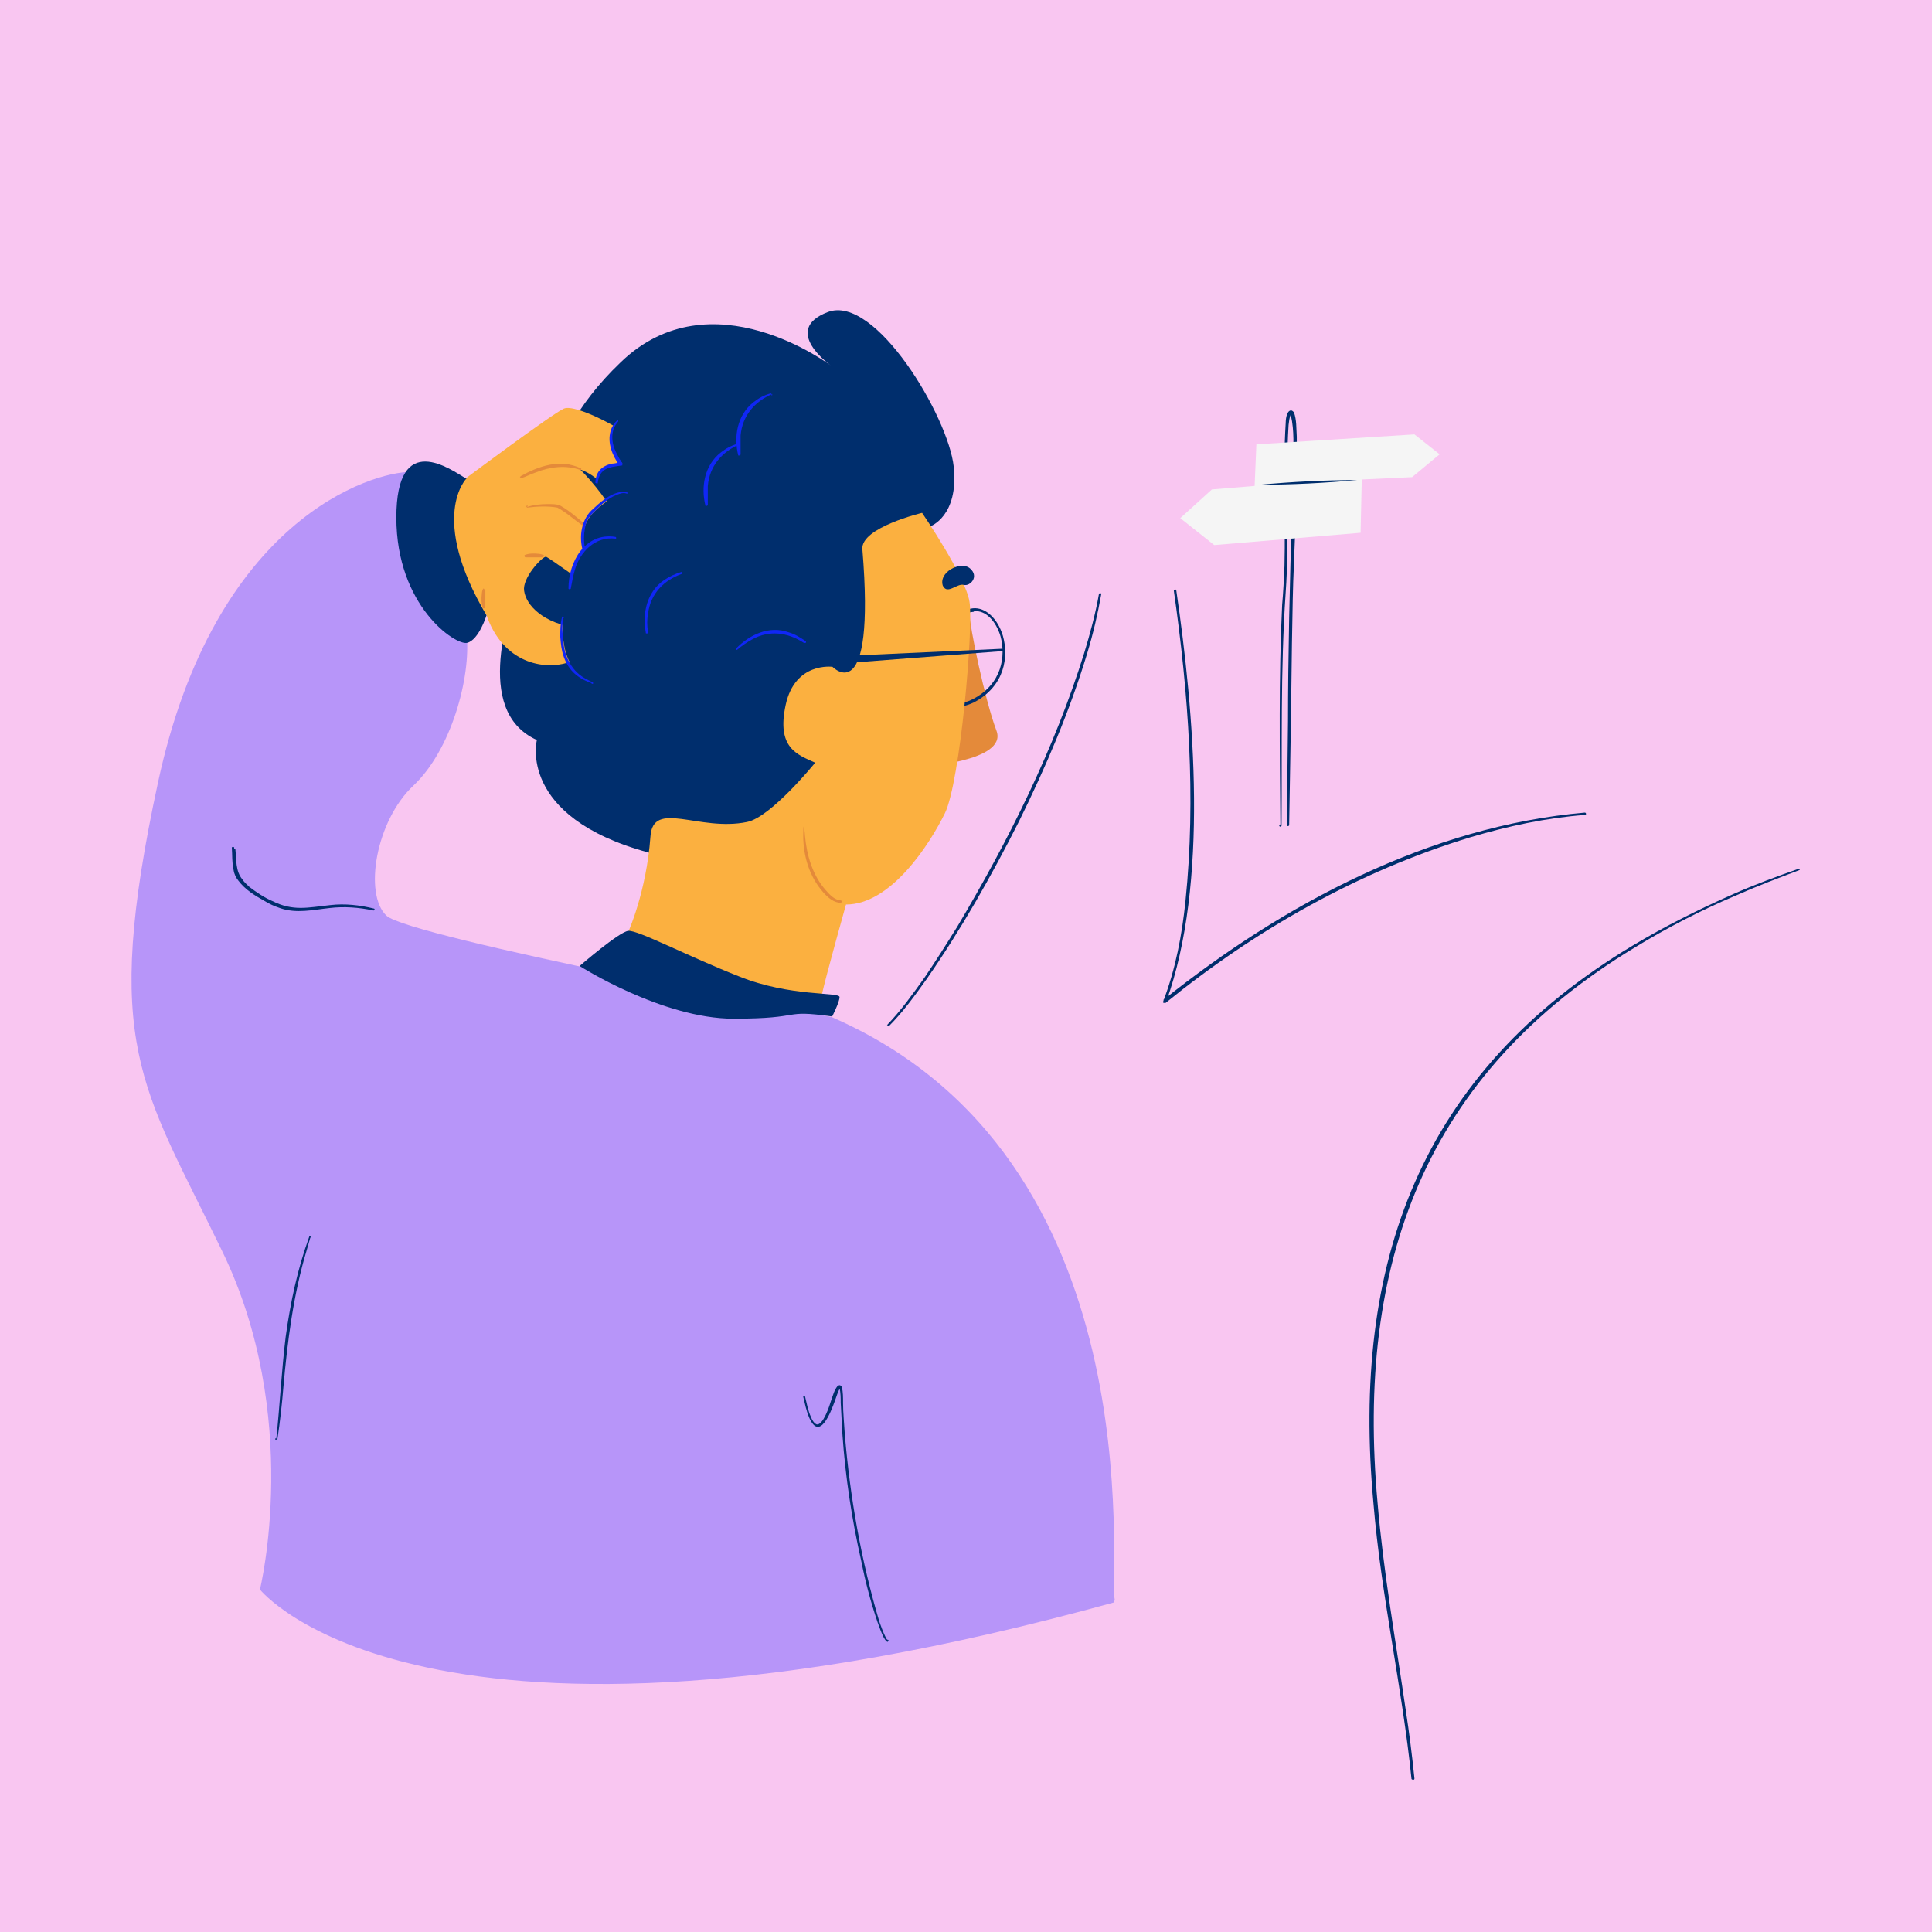
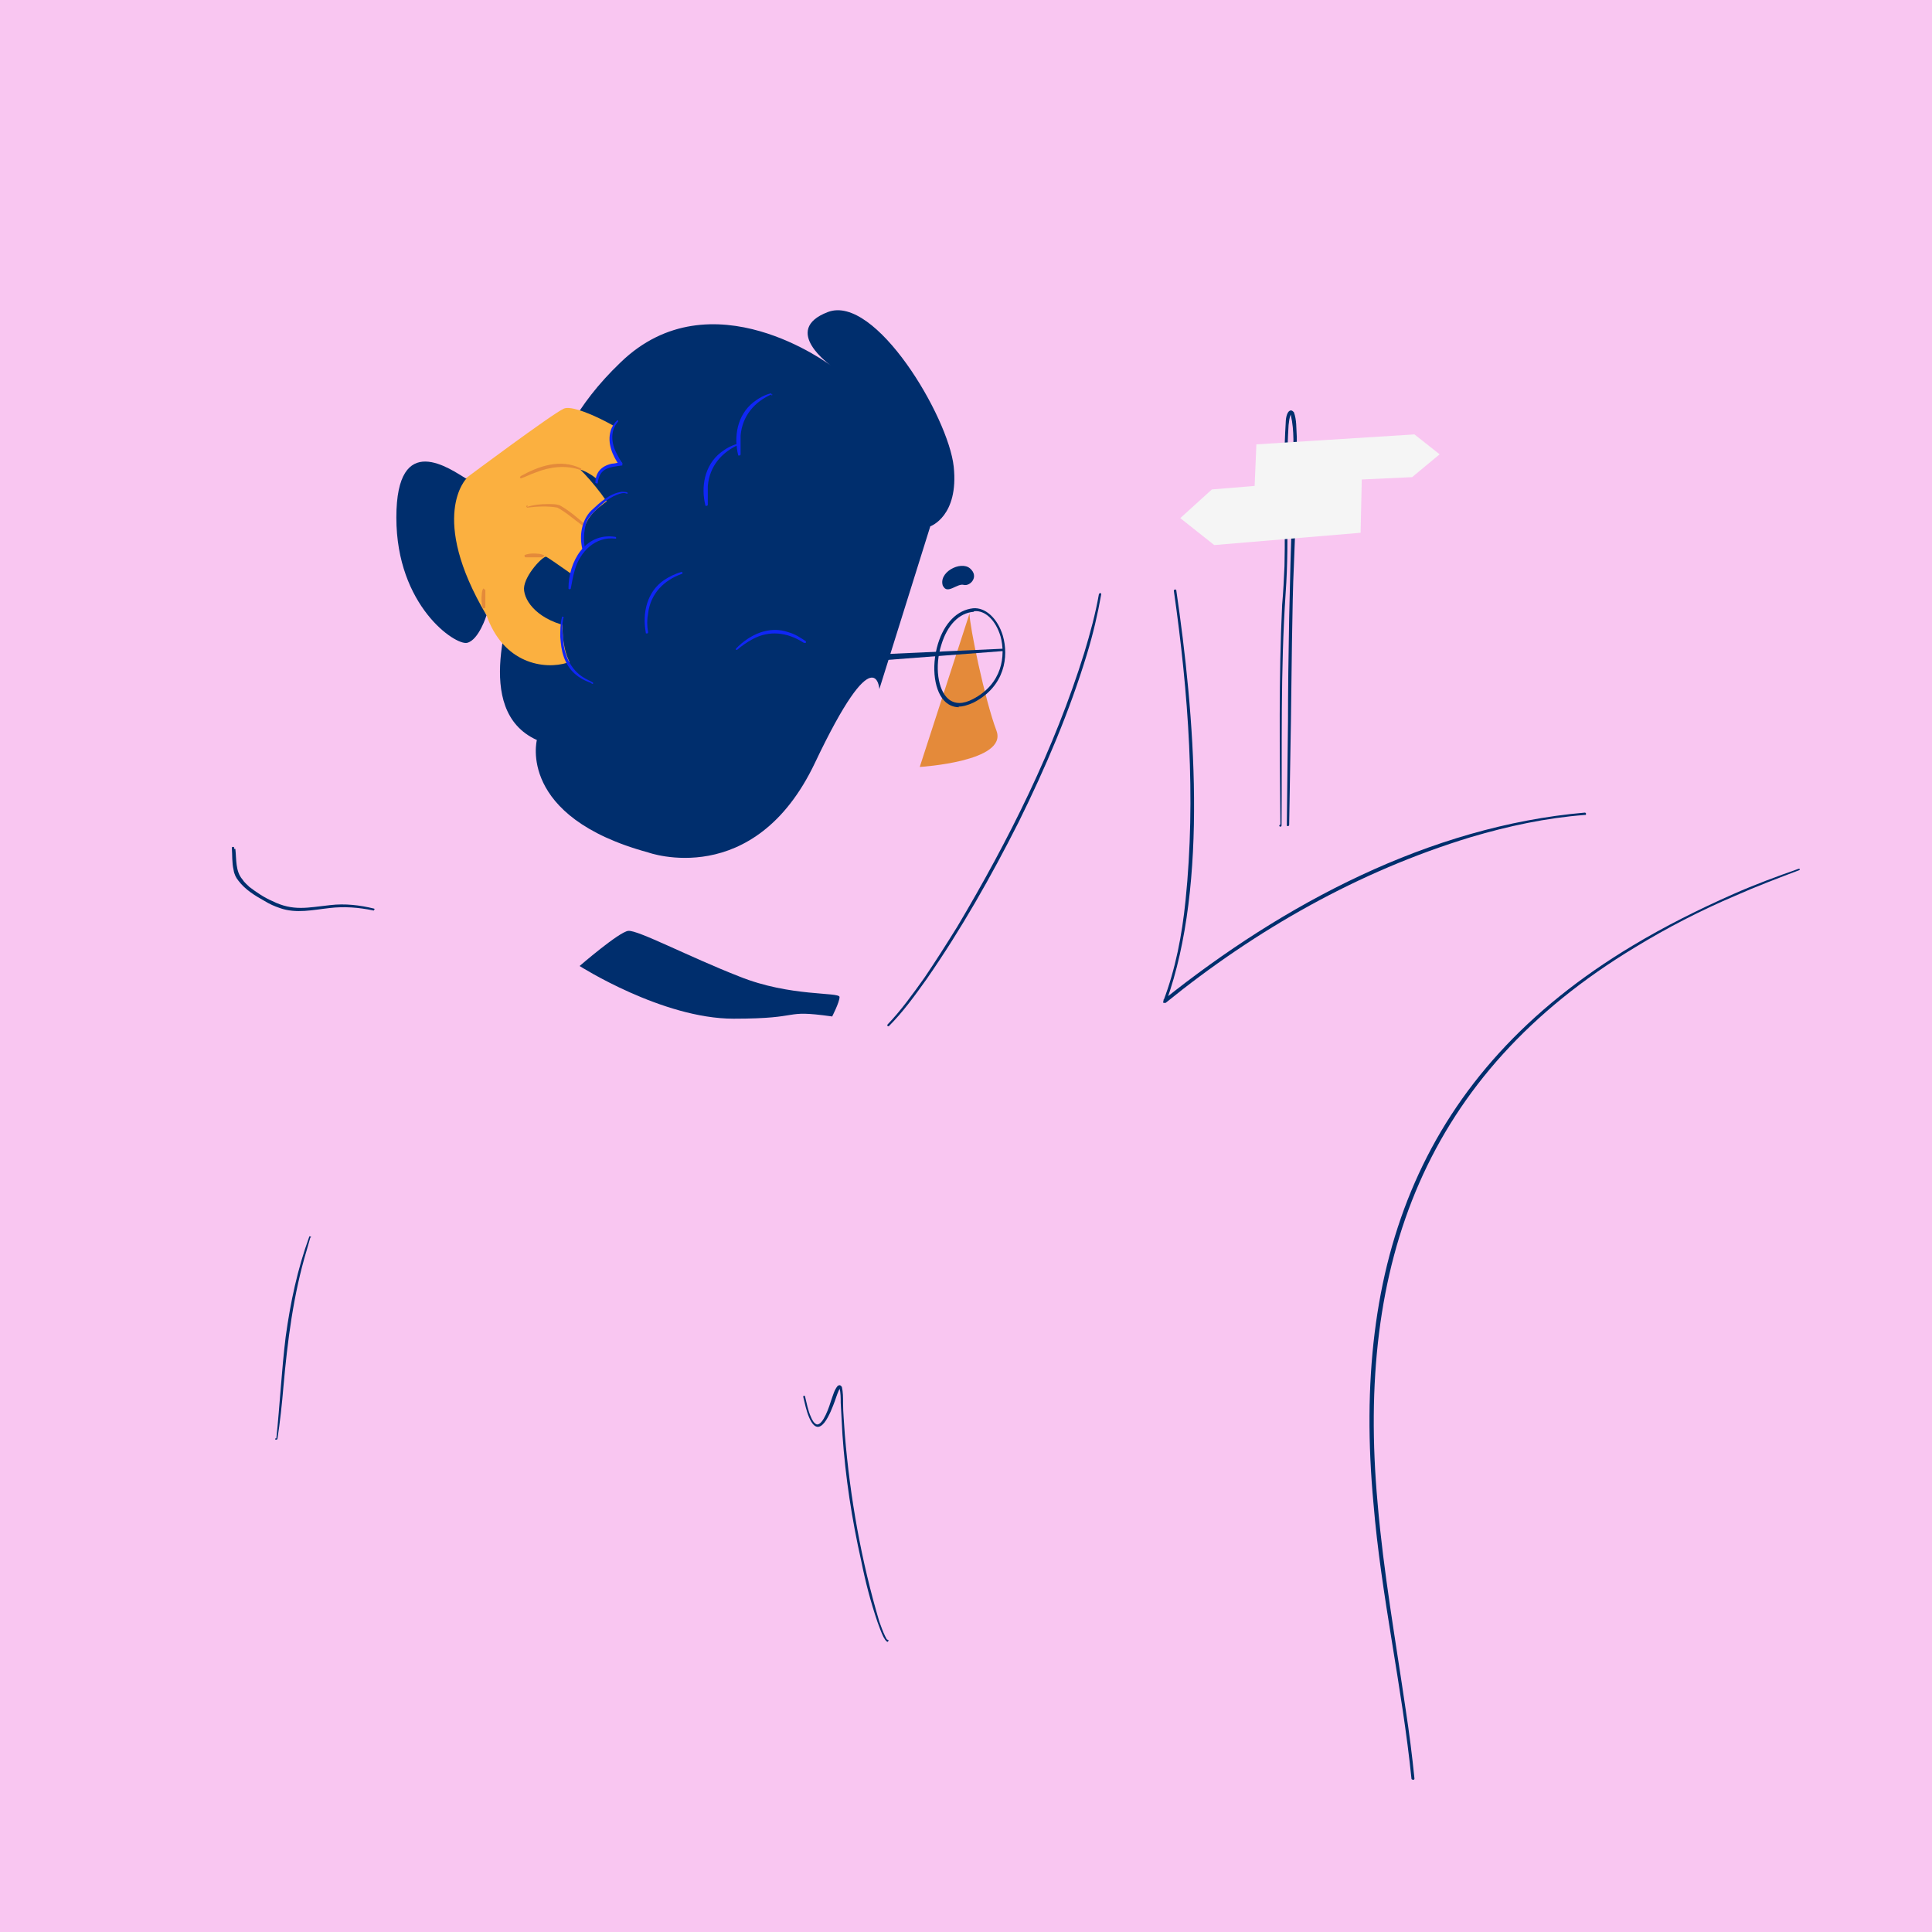
<svg xmlns="http://www.w3.org/2000/svg" id="Layer_1" data-name="Layer 1" version="1.1" viewBox="0 0 330 330">
  <defs>
    <style>
      .cls-1 {
        fill: #fbb040;
      }

      .cls-1, .cls-2, .cls-3, .cls-4, .cls-5, .cls-6, .cls-7 {
        stroke-width: 0px;
      }

      .cls-2 {
        fill: #f5f5f5;
      }

      .cls-3 {
        fill: #002e6d;
      }

      .cls-4 {
        fill: #e48a3a;
      }

      .cls-5 {
        fill: #f9c6f1;
      }

      .cls-6 {
        fill: #1027f5;
      }

      .cls-7 {
        fill: #b795f9;
      }
    </style>
  </defs>
  <g id="Layer_6" data-name="Layer 6">
    <rect class="cls-5" width="330" height="330" />
  </g>
  <g id="Layer_7" data-name="Layer 7">
    <path class="cls-3" d="M151.5,175.1c2.4-2.5,4.4-5.3,6.4-8.1,1.9-2.8,3.8-5.8,5.6-8.7,8.8-14.8,16.6-30.4,21.7-46.8,1-3.3,1.9-6.6,2.5-10,0,0,.1-.2.2-.2,0,0,.2,0,.2.2-.6,3.4-1.4,6.8-2.4,10.1-3,9.9-7.1,19.5-11.7,28.8-4.7,9.3-9.8,18.3-15.7,26.8-2,2.8-4,5.6-6.5,8.1h-.2v-.2h-.1Z" />
    <path class="cls-3" d="M200.9,100.7c3.1,21.1,5.6,50.2-1.7,70.4l-.5-.3c20.5-16.4,45.5-29.7,72-32,0,0,.2,0,.2.2s0,.2-.2.2c-6.6.5-13.1,1.9-19.5,3.8-19.1,5.8-36.7,15.8-52.1,28.3h-.4v-.3c2.1-5.5,3.2-11.3,3.8-17.2,1.8-17.6.5-35.4-2-52.9,0,0,0-.2.2-.2s.2,0,.2.2h0v-.2Z" />
    <path class="cls-3" d="M241.1,303.9c-1.6-15.8-5.2-31.3-6.5-47.1-3.8-41,7.9-73.5,44.3-95.3,5.5-3.3,11.3-6.2,17.2-8.8,3.6-1.6,7.4-3,11.1-4.3h.2v.2c-3.7,1.4-7.4,2.8-11,4.4-5.9,2.5-11.7,5.5-17.1,8.8-36,21.7-47.7,54.1-44,94.9,1,11.8,3.1,23.6,4.8,35.3.6,3.9,1.1,7.8,1.5,11.8,0,0,0,.2-.2.2s-.2,0-.2-.1h-.1Z" />
    <path class="cls-3" d="M218.7,140.8c-.1-12.5-.3-25,.3-37.5.2-2.2.3-4.4.4-6.6.2-8.1-.3-16.2.2-24.3,0-.6.1-2.2.9-2.3.2,0,.4.2.5.3.5,1.3.4,2.8.5,4.2v4.4c0,5.1-.3,12.5-.5,17.7-.3,6-.4,20.3-.5,26.5l-.3,17.7s0,.2-.2.2-.2,0-.2-.2l.2-17.7c0-10.2.3-25.2.7-35.3,0-2.9.2-5.9.2-8.8s.2-5.5-.4-8.1v-.2h0c-.3.5-.3,1.2-.4,1.8-.6,9.5.2,19.1-.5,28.7-.9,13.2-.6,26.5-.7,39.7,0,0,0,.2-.2.2,0,0-.2,0-.2-.2h0l.2-.2Z" />
    <polygon class="cls-2" points="232.4 91 207.4 93.1 201.6 88.5 207 83.6 214.3 83 214.6 75.9 241.6 74.2 245.9 77.6 241.2 81.5 232.6 81.9 232.4 91" />
-     <path class="cls-3" d="M231.8,82c-5.5.5-11.1.8-16.7.8,5.5-.5,11.1-.8,16.7-.8h0Z" />
  </g>
  <g id="Layer_4" data-name="Layer 4">
    <path class="cls-3" d="M158.9,89.9s4.9-1.7,4-10.2-13.4-29.5-21.5-26.4.6,9.2.6,9.2c0,0-20.5-15.6-36-.6-15.6,14.9-12.6,28.8-12.4,29.5.2.7-5.5,5.6-5.7,8.8s-7.5,21.1,3.8,26.2c0,0-3.4,13.1,19,19.2,0,0,18.1,6.6,28.5-15.3,10.4-21.9,11-12.6,11-12.6l8.7-27.8h0Z" />
    <path class="cls-4" d="M165.6,104.8c0,2.1,2.6,14.7,4.6,20s-13.1,6.2-13.1,6.2l8.5-26.2Z" />
    <path class="cls-3" d="M163.8,120.8c-1,0-1.7-.4-2.2-.8-2-1.7-2.6-6-1.4-10,1.1-3.6,3.3-5.8,6-6.1h0c2.1-.2,4.2,1.7,5.1,4.7,1,3.5.4,8.6-5,11.4-1.1.5-1.9.7-2.6.7h0ZM166.3,104.5h0c-2.5.2-4.5,2.3-5.5,5.6-1.2,3.7-.6,7.8,1.2,9.3,1.1.9,2.5.9,4.2,0,5-2.6,5.6-7.4,4.7-10.7-.8-2.7-2.6-4.5-4.5-4.3h0Z" />
-     <path class="cls-1" d="M139.3,130.3c-3.1-1.4-6.7-2.5-5.1-9.9s8-6.5,8-6.5c0,0,7.4,7.7,5.1-20.1-.3-3.7,10.2-6.2,10.2-6.2,0,0,7.4,10.8,8.1,15.2s-1.6,30.8-4.2,36.1c-2.6,5.3-9.2,15.6-16.9,15.6,0,0-3.5,12.5-4.1,15.3-.5,2.8-7.3,15.1-7.3,15.1l-30.1-11.4,4.3-14.3s3.1-6.8,3.8-16.3c.4-6.4,8.3-.8,16.5-2.5,4.1-.8,11.7-10.2,11.7-10.2h0Z" />
-     <path class="cls-7" d="M190.4,273.2c-1-4.5,7-75.5-48.4-99.5,0,0-72.1-13.6-76-17.3s-1.8-16.2,4.6-22.2,9.9-18.4,9.1-26-2.8-27.5-9.5-27.6c-6.7,0-33.5,8-43.2,53-9.7,45-2.8,51.7,10.9,80,13.8,28.3,6.5,57.9,6.5,57.9,0,0,27.6,34.8,145.9,2.2" />
    <path class="cls-3" d="M151.5,280.4c-.3-.2-.4-.5-.6-.8-.4-.8-.7-1.7-1-2.5-1.2-3.5-2.1-7-2.8-10.5-1.6-7.1-2.7-14.3-3.2-21.5-.1-1.8-.2-3.6-.3-5.5,0-.8,0-1.7-.2-2.5h.1s0,0,0,0h0c-.4.6-.6,1.4-.9,2.2-.7,1.9-2.6,7-4.4,2.8-.5-1.2-.7-2.3-1-3.5,0,0,0-.2.1-.2,0,0,.2,0,.2.1.3,1.2.5,2.4,1,3.5.2.5.5,1.1,1,1.3,1.1.2,2.2-3.2,2.5-4.2.3-.8.5-1.7,1.1-2.4,0,0,.2-.1.3-.1.2,0,.3.2.4.3.2.9.2,1.8.2,2.7,0,1.8.2,3.6.3,5.4.9,10.8,2.8,21.6,5.9,32,.3.8.6,1.7,1,2.5s.3.5.5.6c0,0,.2.2,0,.2,0,.1-.1.2-.2.1h0Z" />
    <path class="cls-3" d="M40.2,145c.2,1.8,0,3.8,1.2,5.2.3.5.8.9,1.2,1.3,1.2.9,2.5,1.8,3.9,2.4,3.6,1.8,6.1,1.1,9.9.7,2.5-.3,5.1,0,7.5.6,0,0,.2.1,0,.2,0,0,0,.2-.2.1-2.4-.5-4.9-.7-7.4-.4-2.8.3-5.7,1-8.5,0-.9-.3-1.8-.7-2.6-1.2-1.6-.9-3.3-1.9-4.5-3.5-.4-.5-.7-1.1-.8-1.8-.3-1.3-.2-2.5-.3-3.8,0-.2.4-.2.4,0h0v.2Z" />
    <path class="cls-1" d="M75.1,84.1l4.6-2.5s14.6-10.9,16.6-11.8,10.5,3.7,12,5.3,2.7,6.3.3,9-5.3-.9-6-1.7c-.8-.8-2.2-1.8-3.5-2.2,1.8,1.7,5.8,6.6,5.8,8.1s-2.7,13-2.7,13c0,0-8.4-6-8.9-6.2s-3.7,3.1-3.8,5.4c0,2.3,2.6,5.6,8.2,6.6s2.9,4.8-.8,6.1c-3.8,1.2-11,.3-13.9-8.4l-6-.4-2.3-16.1.4-4.3h0Z" />
    <path class="cls-4" d="M88.8,81.4c3.2-1.8,6.9-3.1,10.4-1.4.2,0,0,.4,0,.3-2.5-.9-5.2-.6-7.7.4-.9.3-1.6.7-2.5,1-.2,0-.3-.2,0-.3h-.1Z" />
    <path class="cls-4" d="M90,86.6c1.2-.4,2.4-.5,3.5-.5s1.4,0,2.1.2c2,1.1,3.7,2.8,5.5,4.2.5.4.9.8,1.4,1.1v.2h-.2c-1-.7-1.9-1.4-2.9-2.1-1.4-1-2.7-2.2-4.2-3-1.7-.3-3.5-.2-5.1,0-.2,0-.3-.3,0-.4h0v.2Z" />
    <g>
      <path class="cls-3" d="M101.5,116.6c-.7-.4-3.7-1-4.9-5.3-.4-1.5-.6-3.4-.5-5.8.6-9.8,14.2,4.2,14.2,4.2,0,0-13.4-6.4-13.1-9.1,0-1.5.8-4.1,2.3-6.1,1.3-1.7,3.2-2.9,5.8-2.6" />
      <path class="cls-3" d="M101.7,82c.7-1,.7-2.6,4.6-2.8,0,0-3.7-4.5-.8-7.4,2.8-3,9.7,1.9,9.7,1.9l-3.2,12.2-4.7,1.2-1.7-.7s-3.9-4.4-3.9-4.4Z" />
      <path class="cls-3" d="M101,97s-3.6-5.5.5-9.6,12.4-6.5,12.4-6.5" />
    </g>
    <g>
      <path class="cls-6" d="M99.5,93.9c-.6-2.3-.2-5,1.5-6.7,1.5-1.4,3.1-2.9,5.2-3.2.2,0,1.2,0,1,.3,0,0,0,0-.2,0-.5-.2-1.1,0-1.6.2-1.6.6-2.8,1.8-4,3s-1.3,1.8-1.5,2.8c-.2,1.1-.2,2.2,0,3.3,0,.2-.3.3-.3,0h0v.3Z" />
      <path class="cls-6" d="M101.7,82.5c0-1.8,1-2.9,2.8-3.3.5,0,1-.2,1.5-.2l-.2.5c-1.2-1.7-2.1-3.8-1.5-5.9.2-.7.6-1.3,1.1-1.8h.2v.2c-1.4,1.5-1.2,3.7-.3,5.4.3.6.6,1.2,1,1.7v.4c-2.2.3-3.9.4-4.2,3,0,.2-.4,0-.3,0h0Z" />
      <path class="cls-6" d="M101.1,116.7c-2.4-.8-4-2.2-4.8-4.5-.4-1.1-.5-2.2-.6-3.4,0-1.1,0-2.3.3-3.4,0,0,0-.2.2,0s.2,0,0,.2c-.2,1.1-.2,2.2,0,3.3,0,2.7,1.2,5.5,3.6,6.9.5.3,1,.5,1.5.8,0,0,0,.2,0,.2h-.3Z" />
      <path class="cls-6" d="M97.1,100.5c0-4.5,2.8-9.6,8-8.8.2,0,.2.4,0,.3-3.4-.4-6,2.2-6.9,5.3-.3,1-.5,2.1-.7,3.2,0,.2-.4.2-.4,0h0Z" />
    </g>
    <polygon class="cls-3" points="145.2 112 171.4 110.8 171.4 111.2 145.3 113.2 145.2 112" />
    <path class="cls-3" d="M161.1,100.2c-1-2.4,3-4.5,4.6-3.1s0,3.1-1.1,2.8c-1.1-.3-2.8,1.7-3.5.2h0Z" />
-     <path class="cls-4" d="M143.6,154.2c-1.2,0-2.2-.9-3-1.8-2.3-2.6-3.4-6.1-3.4-9.6s.3-.2.3,0c.3,3.3,1.3,6.7,3.5,9.2.7.8,1.5,1.7,2.6,1.8.2,0,.3.3,0,.4h0Z" />
    <path class="cls-3" d="M142.1,173.7s1.3-2.5,1.3-3.4-8.4,0-17.1-3.5c-8.7-3.4-17.4-8-19-7.8s-8.3,6-8.3,6c0,0,14.1,9,26.3,9s8.1-1.6,16.7-.4h.1Z" />
    <path class="cls-3" d="M79.7,81.7s-6.6,6.5,3.4,23.4c0,0-1.3,4.2-3.3,4.7s-12.1-6.3-12.1-21.4,9.3-8.2,12-6.6h0Z" />
    <path class="cls-4" d="M92.9,95.2h-3.1s-.2,0-.2-.2c0,0,0,0,0-.2.8-.3,1.6-.3,2.5-.2.2,0,1.4.3.6.5h0Z" />
    <path class="cls-4" d="M82.9,100.6v3.1s0,.2-.2.2c0,0,0,0-.2,0-.3-.8-.3-1.6-.2-2.5,0-.2.2-1.4.5-.6h0Z" />
    <path class="cls-6" d="M137.3,109.8c-2.8-1.8-5.9-2.2-8.8-.6-.9.5-1.8,1.1-2.6,1.8h-.2v-.2c2.3-2.4,5.7-4,9-2.8,1.1.3,2,.9,2.9,1.5.2.2,0,.4-.2.3h-.1Z" />
    <path class="cls-6" d="M116.5,98c-3.1,1.1-5.4,3.4-5.8,6.8-.2,1-.2,2.1,0,3.2,0,0,0,.2-.2.2s-.2,0-.2-.2c-.6-3.3.2-6.9,3.1-8.9.9-.6,1.9-1.1,3-1.4.2,0,.3.3,0,.3h0Z" />
    <path class="cls-6" d="M131.9,67.3c-3,1.3-5.1,3.7-5.4,7.1v3.2s0,.2-.2.2-.2,0-.2,0c-.8-3.2-.2-6.9,2.6-9.1.9-.7,1.8-1.2,2.9-1.5.2,0,.3.2.1.3h.2Z" />
    <path class="cls-6" d="M126.3,75.9c-3,1.3-5.1,3.7-5.4,7.1v3.2s0,.2-.2.2-.2,0-.2,0c-.8-3.2-.2-6.9,2.6-9.1.9-.7,1.8-1.2,2.9-1.5.2,0,.3.2,0,.3h.2Z" />
    <path class="cls-3" d="M47.2,245.7c.6-5.7.9-11.7,1.6-17.4.8-5.8,2-11.5,4-17,0,0,0-.2.2-.1s.2.1,0,.2l-.6,2.1c-2.3,7.6-3.3,15.6-4,23.5-.2,2.5-.6,6.2-1,8.7,0,0,0,.2-.2.2s-.2,0-.2-.2h.1Z" />
  </g>
</svg>